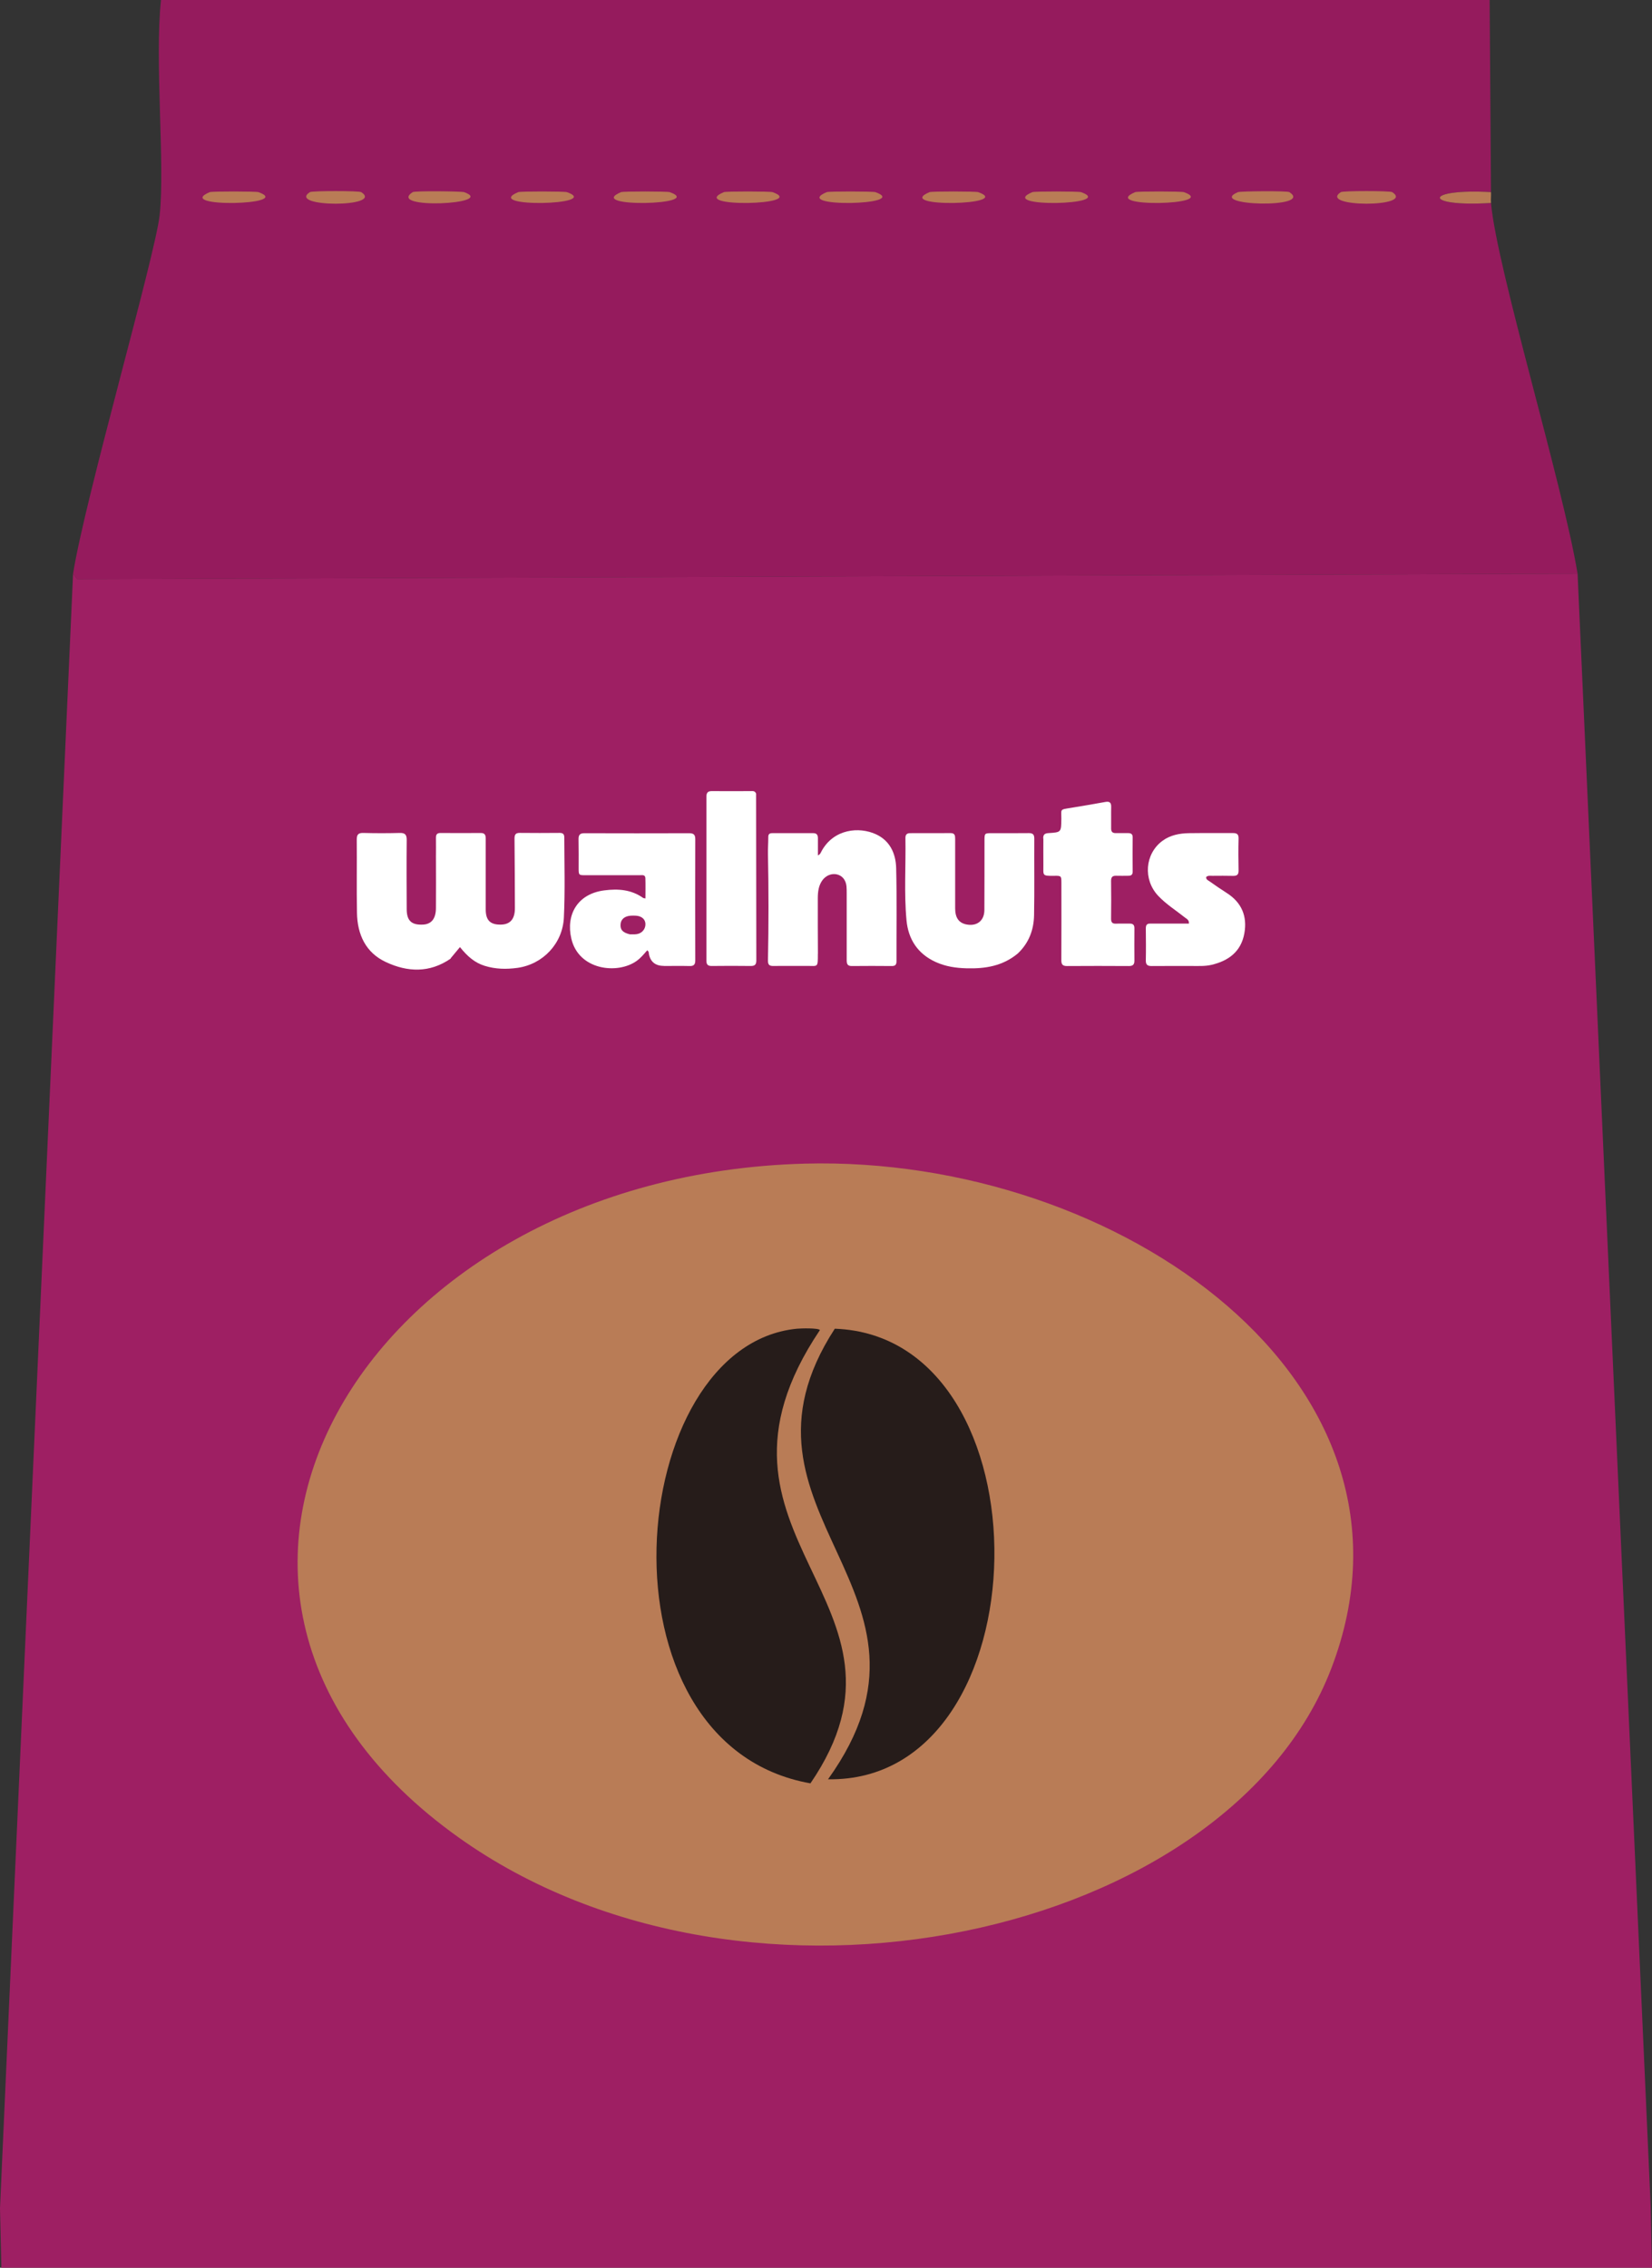
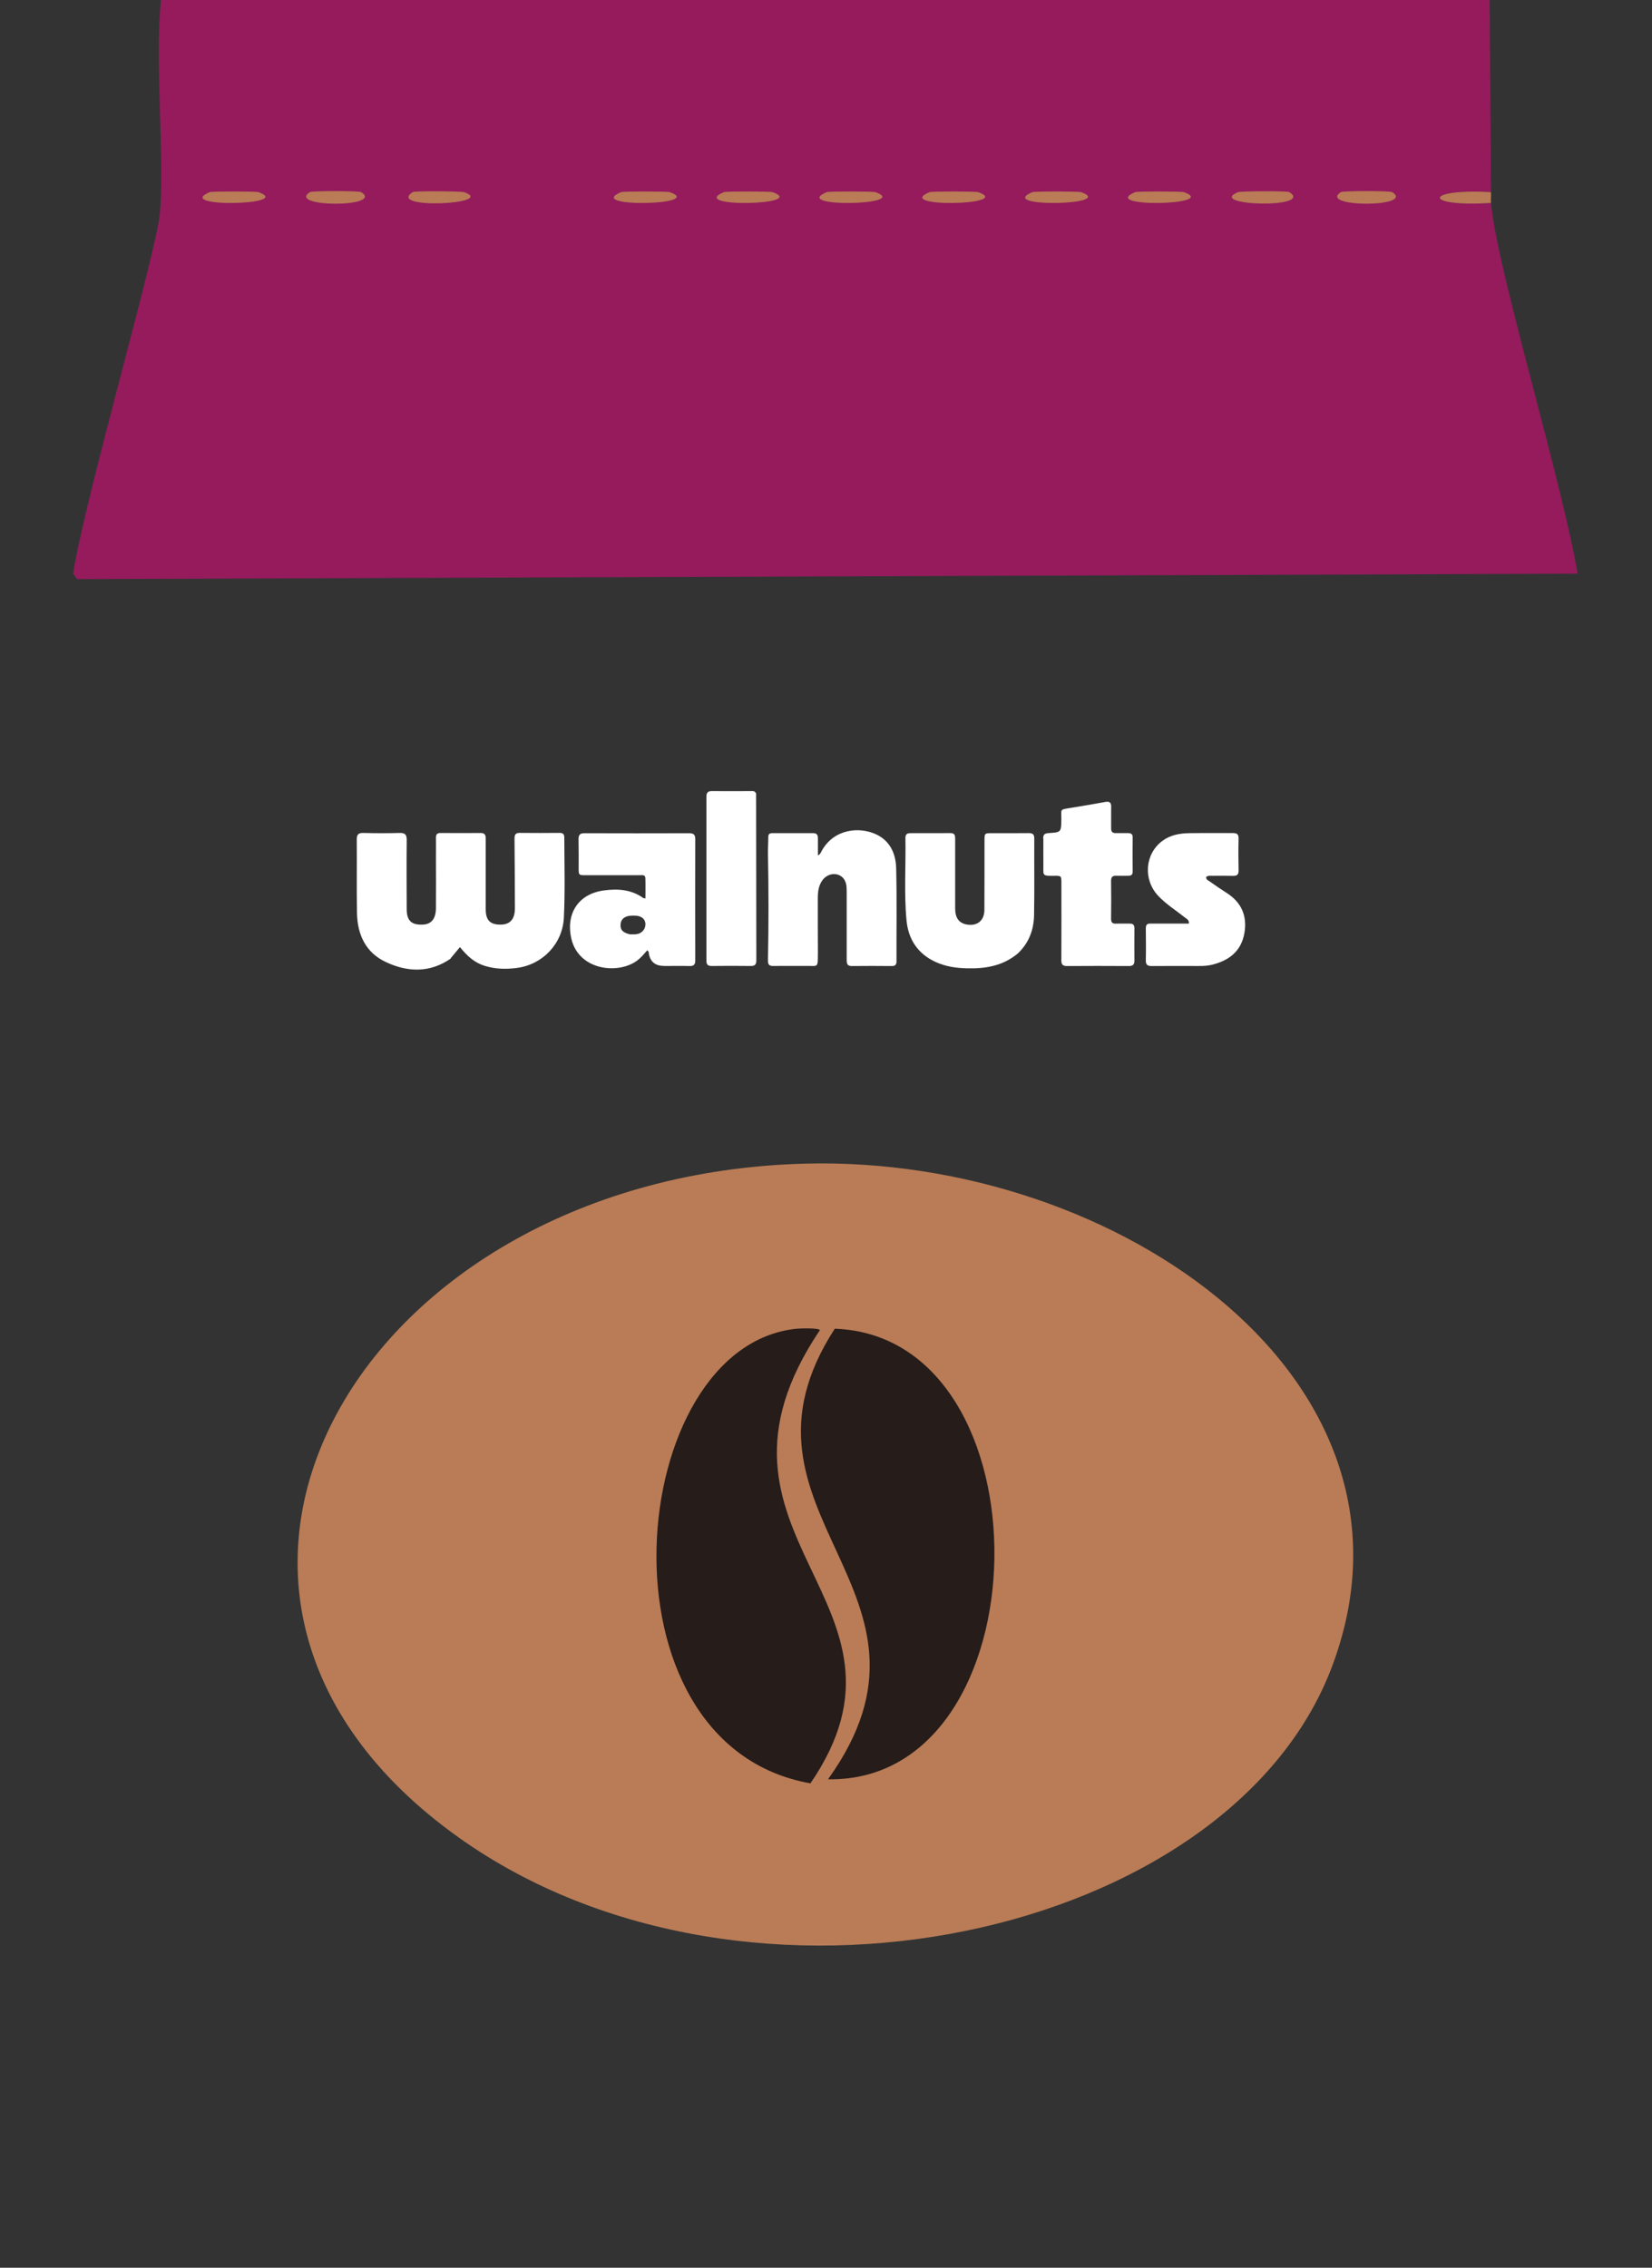
<svg xmlns="http://www.w3.org/2000/svg" id="Layer_2" viewBox="0 0 305.25 419">
  <rect x="0" y="0" width="305.25" height="419" fill="#333333" stroke="none" />
  <defs>
    <style>
      .cls-1 {
        fill: #261c1a;
      }

      .cls-2 {
        fill: #fff;
      }

      .cls-3 {
        fill: #951b5d;
      }

      .cls-4 {
        fill: #b97c56;
      }

      .cls-5 {
        fill: #9e1f63;
      }
    </style>
  </defs>
  <g id="Layer_1-2" data-name="Layer_1">
    <g id="Generative_Object">
      <g>
        <g>
          <path class="cls-3" d="M275.5,35.5c-12.47-.71-12.72,2.8,0,2,1.06,12.05,13.27,51.95,16,68.5l-277.25,1-.75-1c2.19-13.84,15.18-58.74,16-66.25,1.01-9.21-.95-28.61.25-39.75h245.5l.25,35.5Z" />
          <g>
            <path class="cls-4" d="M275.5,35.5c.04.66-.06,1.35,0,2-12.72.8-12.47-2.71,0-2Z" />
            <path class="cls-4" d="M228.75,35.5c.44-.18,9.1-.26,9.5,0,4.69,3.08-15.53,2.54-9.5,0Z" />
            <path class="cls-4" d="M76.25,35.5c.4-.26,9.05-.16,9.5,0,6.25,2.22-14.46,3.26-9.5,0Z" />
            <path class="cls-4" d="M38.75,35.5c.41-.17,8.58-.15,9,0,6.81,2.42-15.92,2.92-9,0Z" />
-             <path class="cls-4" d="M95.75,35.5c.41-.17,8.58-.15,9,0,6.81,2.42-15.92,2.92-9,0Z" />
+             <path class="cls-4" d="M95.75,35.5Z" />
            <path class="cls-4" d="M114.75,35.5c.41-.17,8.58-.15,9,0,6.81,2.42-15.92,2.92-9,0Z" />
            <path class="cls-4" d="M133.75,35.5c.41-.17,8.58-.15,9,0,6.81,2.42-15.92,2.92-9,0Z" />
            <path class="cls-4" d="M152.75,35.5c.41-.17,8.58-.15,9,0,6.81,2.42-15.92,2.92-9,0Z" />
            <path class="cls-4" d="M171.75,35.5c.41-.17,8.58-.15,9,0,6.81,2.42-15.92,2.92-9,0Z" />
            <path class="cls-4" d="M190.75,35.5c.41-.17,8.58-.15,9,0,6.81,2.42-15.92,2.92-9,0Z" />
            <path class="cls-4" d="M209.75,35.5c.41-.17,8.58-.15,9,0,6.81,2.42-15.92,2.92-9,0Z" />
            <path class="cls-4" d="M57.25,35.5c.4-.26,9.1-.26,9.5,0,4.35,2.85-13.83,2.85-9.5,0Z" />
            <path class="cls-4" d="M247.75,35.5c.4-.26,9.1-.26,9.5,0,4.35,2.85-13.83,2.85-9.5,0Z" />
          </g>
        </g>
        <g>
-           <polygon class="cls-5" points="291.5 106 305 407.5 305.25 419 .25 419 0 408 13.5 106 14.25 107 291.5 106" />
          <g>
            <path class="cls-4" d="M148.75,215c57.98-1.53,117.49,40.38,97.25,93.25-19.04,49.71-107.84,69.32-161.25,31.25-63.19-45.03-18.16-122.33,64-124.5Z" />
            <path class="cls-1" d="M154.25,245.5c40.14,1.46,38.91,83.9-1.25,83.25,25.04-34.9-20.96-49.05,1.25-83.25Z" />
            <path class="cls-1" d="M147.25,245.5c.75-.07,3.94-.16,4.25.25-25.73,38.28,21.24,50.13-1.75,83.75-40.67-7.2-34.33-80.88-2.5-84Z" />
          </g>
        </g>
      </g>
    </g>
    <g>
      <path class="cls-2" d="M83.27,177.12c-3.9,2.69-7.98,2.5-11.96.64-3.74-1.74-5.28-5.09-5.35-9.1-.08-4.51,0-9.02-.04-13.53,0-.96.3-1.25,1.24-1.23,2.24.06,4.48.06,6.71,0,1.02-.03,1.29.37,1.28,1.33-.04,4.25-.02,8.49,0,12.74,0,2.16.9,2.98,3.05,2.86,1.53-.09,2.34-1.1,2.35-3.05.03-3.16,0-6.32,0-9.48,0-1.15.02-2.3,0-3.46-.01-.6.16-.93.82-.93,2.5.01,5,.02,7.5,0,.79,0,.88.47.88,1.1,0,4.34,0,8.69,0,13.03,0,2.05.89,2.87,2.93,2.79,1.65-.07,2.47-1.09,2.46-3.05-.02-4.28-.02-8.55-.07-12.83,0-.76.21-1.07,1-1.06,2.44.03,4.87.02,7.31,0,.6,0,.89.18.89.86.01,4.93.16,9.87-.08,14.8-.23,4.76-3.84,8.62-8.59,9.28-2.05.28-4.06.24-6.05-.38-1.8-.56-3.16-1.71-4.56-3.46-.6.73-1.14,1.38-1.73,2.08Z" />
      <path class="cls-2" d="M151.12,176.23c0,2.67.02,2.21-2.1,2.24-2.04.02-4.08-.02-6.12.01-.77.01-1.01-.24-1-1.04.13-6.55.13-13.1,0-19.64-.02-1.05.06-2.1.06-3.16,0-.53.24-.7.72-.7,2.53,0,5.07,0,7.6,0,.65,0,.85.35.85.94-.01,1.01,0,2.03,0,3.17.48-.22.54-.56.69-.82,2.27-4.1,6.93-4.51,10.03-3.09,2.62,1.2,3.68,3.61,3.74,6.28.14,5.72.04,11.45.06,17.18,0,.62-.2.89-.85.89-2.47-.02-4.94-.03-7.41,0-.86.01-.94-.46-.94-1.13.01-4.08,0-8.16,0-12.24,0-.46,0-.92-.04-1.38-.13-1.15-.76-1.92-1.72-2.17-.97-.25-2.05.16-2.7,1.03-.73.98-.87,2.13-.88,3.28-.02,3.42.01,6.85.02,10.36Z" />
      <path class="cls-2" d="M122.7,178.47q-2.36,0-2.79-2.18c-.04-.21.03-.47-.32-.7-.6.68-1.19,1.41-1.96,1.96-3.53,2.52-10.7,1.72-12.06-4.12-1.03-4.4,1.11-8.29,6.1-8.92,2.56-.33,4.99-.15,7.17,1.4.07.05.18.04.42.09,0-1.28.03-2.51-.01-3.74-.02-.7-.62-.55-1.06-.55-3.32,0-6.65,0-9.97,0-1.29,0-1.3,0-1.3-1.34,0-1.78.02-3.56-.02-5.33-.01-.8.29-1.1,1.1-1.09,6.45.02,12.9.02,19.35,0,.79,0,1.12.25,1.12,1.08-.02,7.47-.02,14.94,0,22.41,0,.75-.25,1.07-1.03,1.05-1.55-.04-3.09-.01-4.74-.01M116.37,172.63c.42,0,.86.03,1.27-.03.99-.14,1.66-.96,1.62-1.91-.04-.86-.7-1.43-1.75-1.5-.33-.02-.65-.02-.98,0-1.1.08-1.78.64-1.86,1.53-.1,1.03.35,1.58,1.7,1.91Z" />
      <path class="cls-2" d="M188.03,176.2c-2.78,2.3-6,2.8-9.4,2.71-1.99-.05-3.92-.33-5.75-1.17-3.31-1.51-5.05-4.19-5.38-7.7-.47-5.05-.11-10.13-.2-15.19-.01-.63.25-.91.87-.91,2.5,0,5,0,7.5-.01.75,0,.82.44.82,1.04-.01,4.28-.01,8.56,0,12.84,0,1.75.66,2.68,2.01,2.98,1.96.42,3.37-.63,3.39-2.62.03-4.28.01-8.56.02-12.84,0-1.37.01-1.39,1.37-1.39,2.27,0,4.54.02,6.81-.01.76-.01,1.03.26,1.02,1.04-.03,4.71.05,9.41-.04,14.12-.05,2.71-.95,5.16-3.05,7.12Z" />
      <path class="cls-2" d="M192.77,154.96c-.06-.78.31-.99.95-1.03,2.39-.15,2.36-.16,2.39-2.62.02-1.85-.38-1.7,1.74-2.04,2.14-.34,4.27-.72,6.4-1.1.78-.14,1.09.13,1.07.92-.03,1.31.01,2.63-.01,3.95-.01.63.24.9.87.89.76-.02,1.51.01,2.27,0,.56,0,.85.19.84.8-.02,2.11-.02,4.21,0,6.32,0,.56-.26.76-.78.76-.76,0-1.51.03-2.27,0-.66-.02-.94.23-.94.93.03,2.34.03,4.67,0,7.01,0,.69.25.94.93.91.82-.04,1.65.01,2.47-.01.62-.02.91.21.91.85-.01,2.01-.02,4.01,0,6.02,0,.71-.3.97-1.01.97-3.82-.02-7.63-.03-11.45,0-.85,0-1.05-.34-1.04-1.12.03-4.74.01-9.47.01-14.21,0-1.32-.02-1.36-1.29-1.34-2.36.04-2.02-.06-2.04-2.02-.02-1.58,0-3.16,0-4.83Z" />
      <path class="cls-2" d="M212.6,170.65c2.42,0,4.74,0,7.09,0,.03-.72-.43-.87-.74-1.12-1.67-1.33-3.5-2.47-4.97-4.04-2.79-3-2.43-7.71.78-10.11,1.46-1.09,3.18-1.41,4.94-1.44,2.7-.04,5.4,0,8.1-.02.73,0,1.08.19,1.06,1.01-.05,1.97-.04,3.95,0,5.92.01.74-.28.99-.99.98-1.28-.03-2.57-.02-3.85-.01-.38,0-.79-.09-1.14.21-.07.47.33.61.6.8,1.05.74,2.1,1.47,3.19,2.16,2.76,1.76,3.82,4.29,3.26,7.45-.6,3.36-2.89,5.08-6.07,5.83-1.24.29-2.49.2-3.73.21-2.44.01-4.87-.02-7.31.01-.79.01-1.12-.23-1.1-1.07.04-1.94.02-3.88,0-5.83,0-.57.1-.99.89-.94Z" />
      <path class="cls-2" d="M139.71,146.68c.02,10.32.02,20.55.04,30.78,0,.78-.29,1.03-1.05,1.02-2.4-.03-4.8-.03-7.2,0-.73,0-.97-.27-.97-.99.01-10.1.01-20.2,0-30.3,0-.79.31-1.03,1.05-1.02,2.37.03,4.74,0,7.11,0,.38,0,.82-.09,1.03.49Z" />
    </g>
  </g>
</svg>